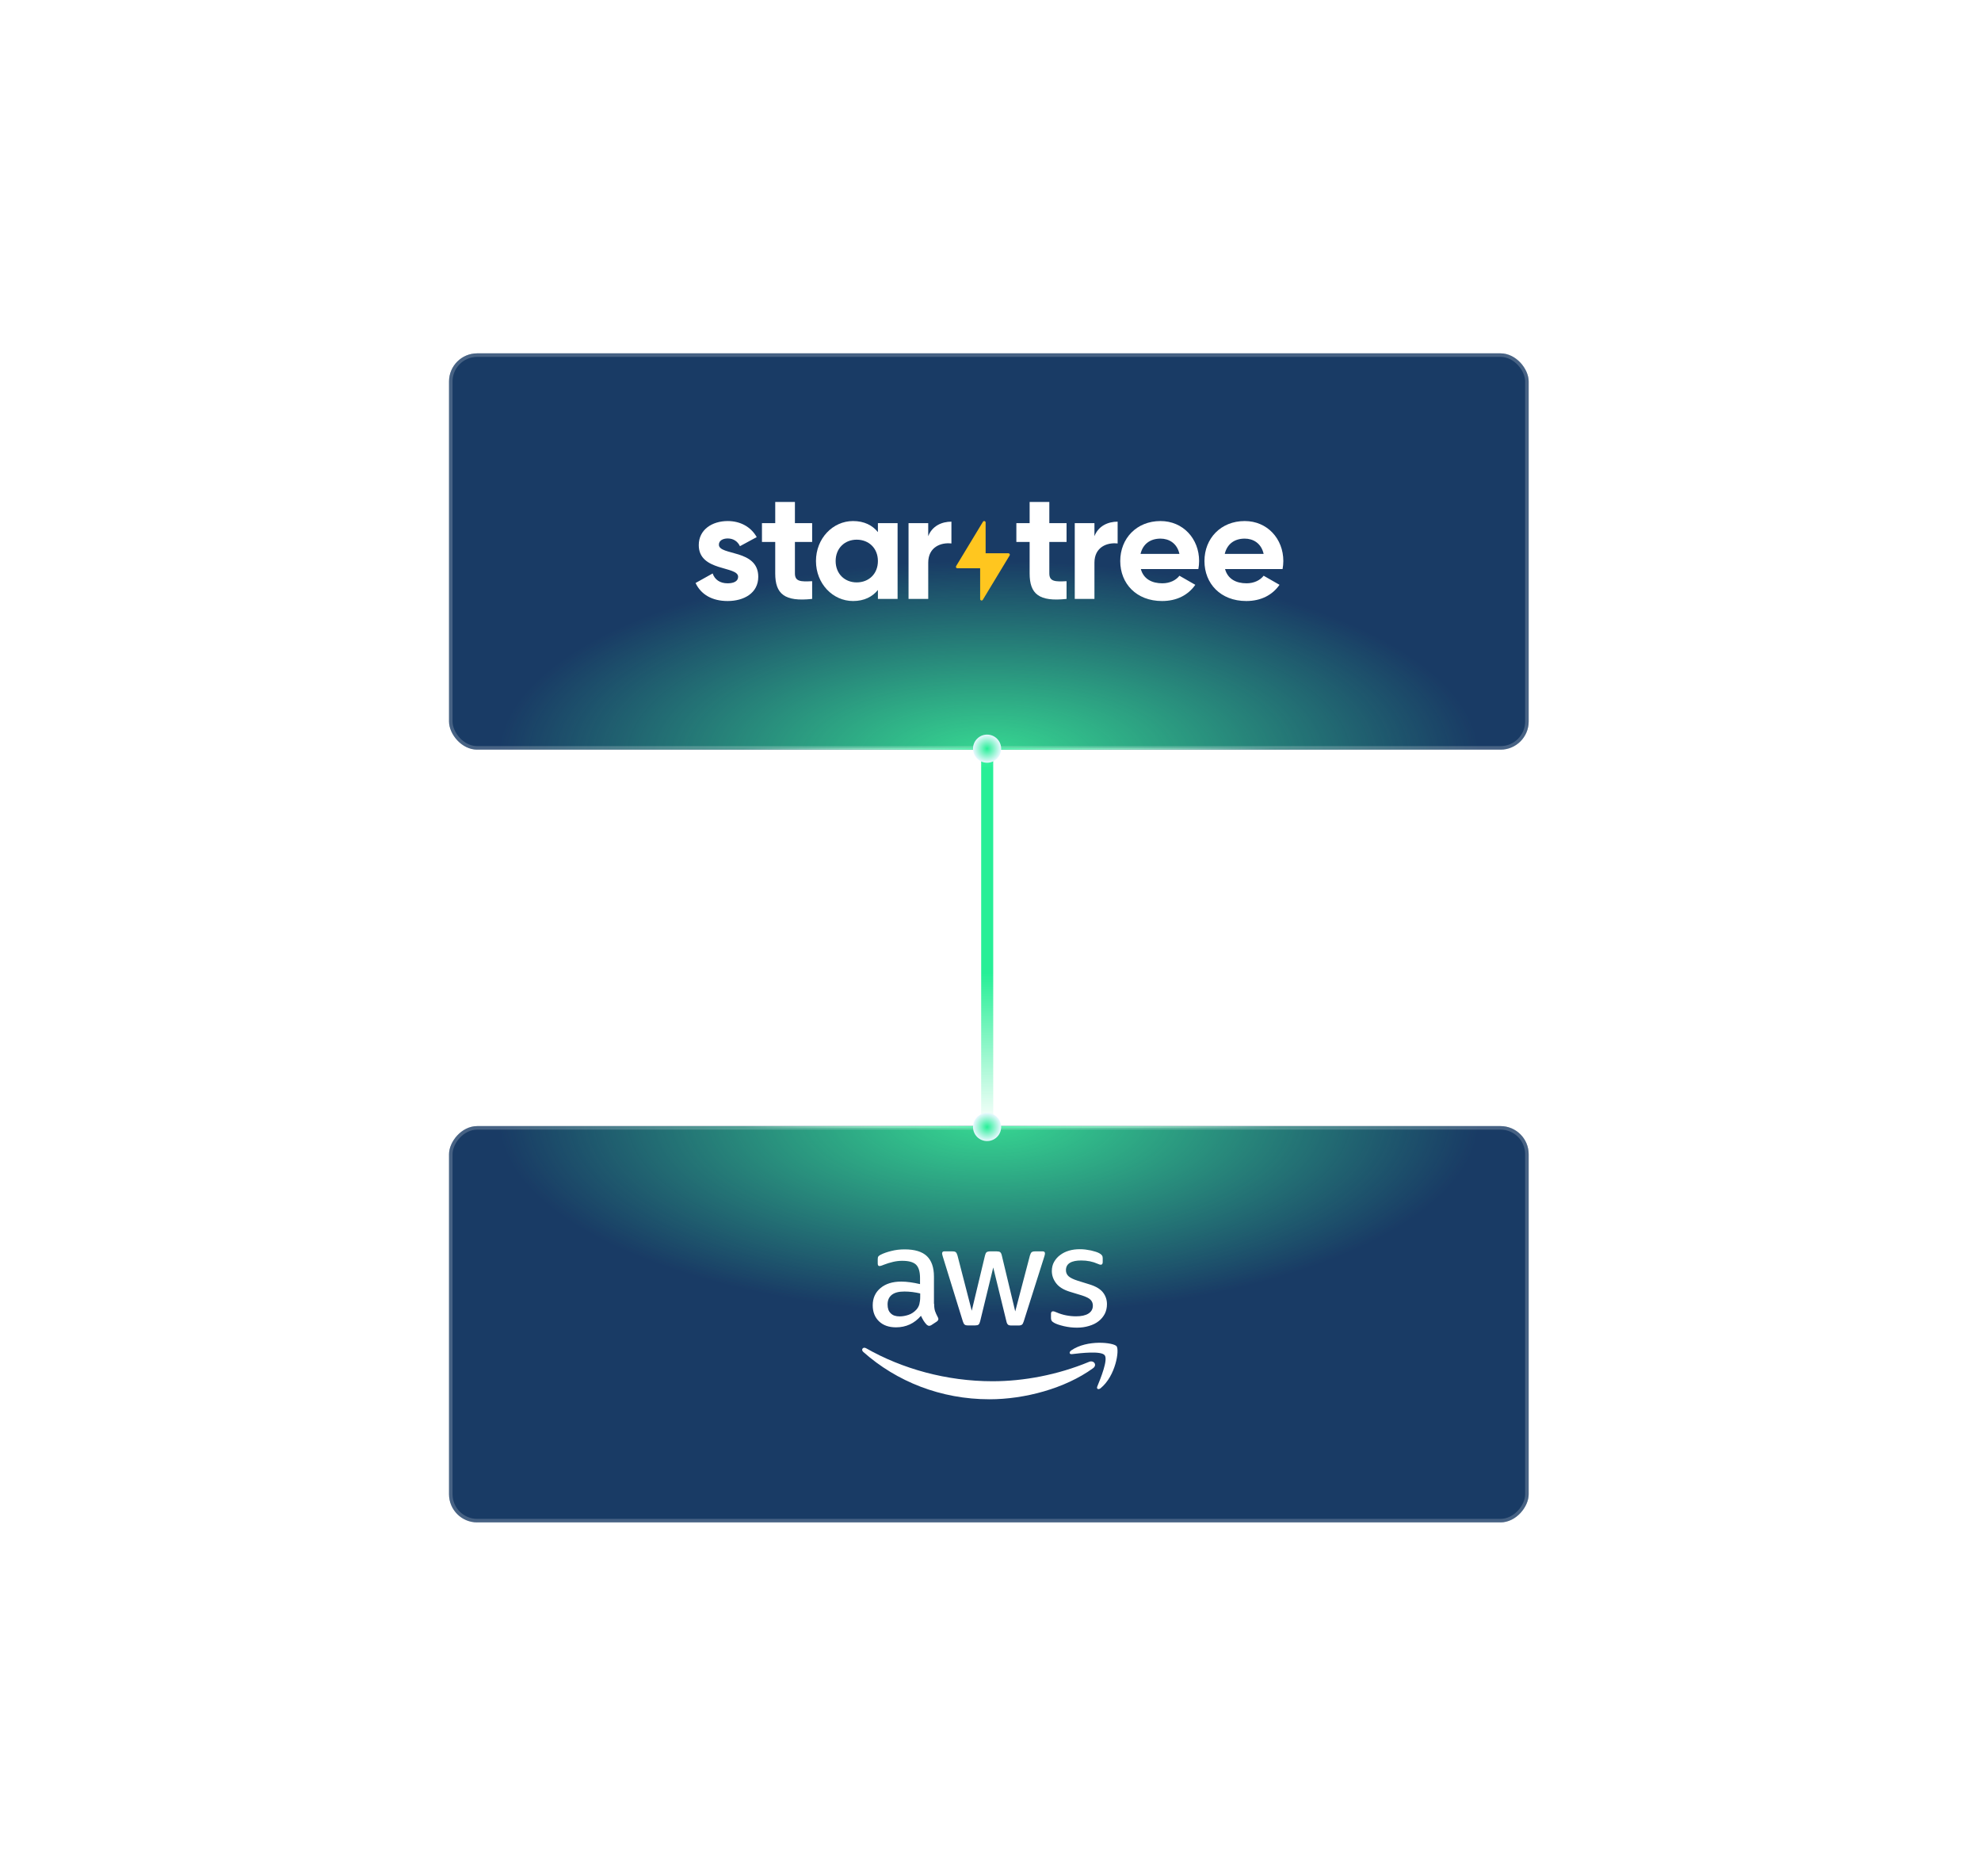
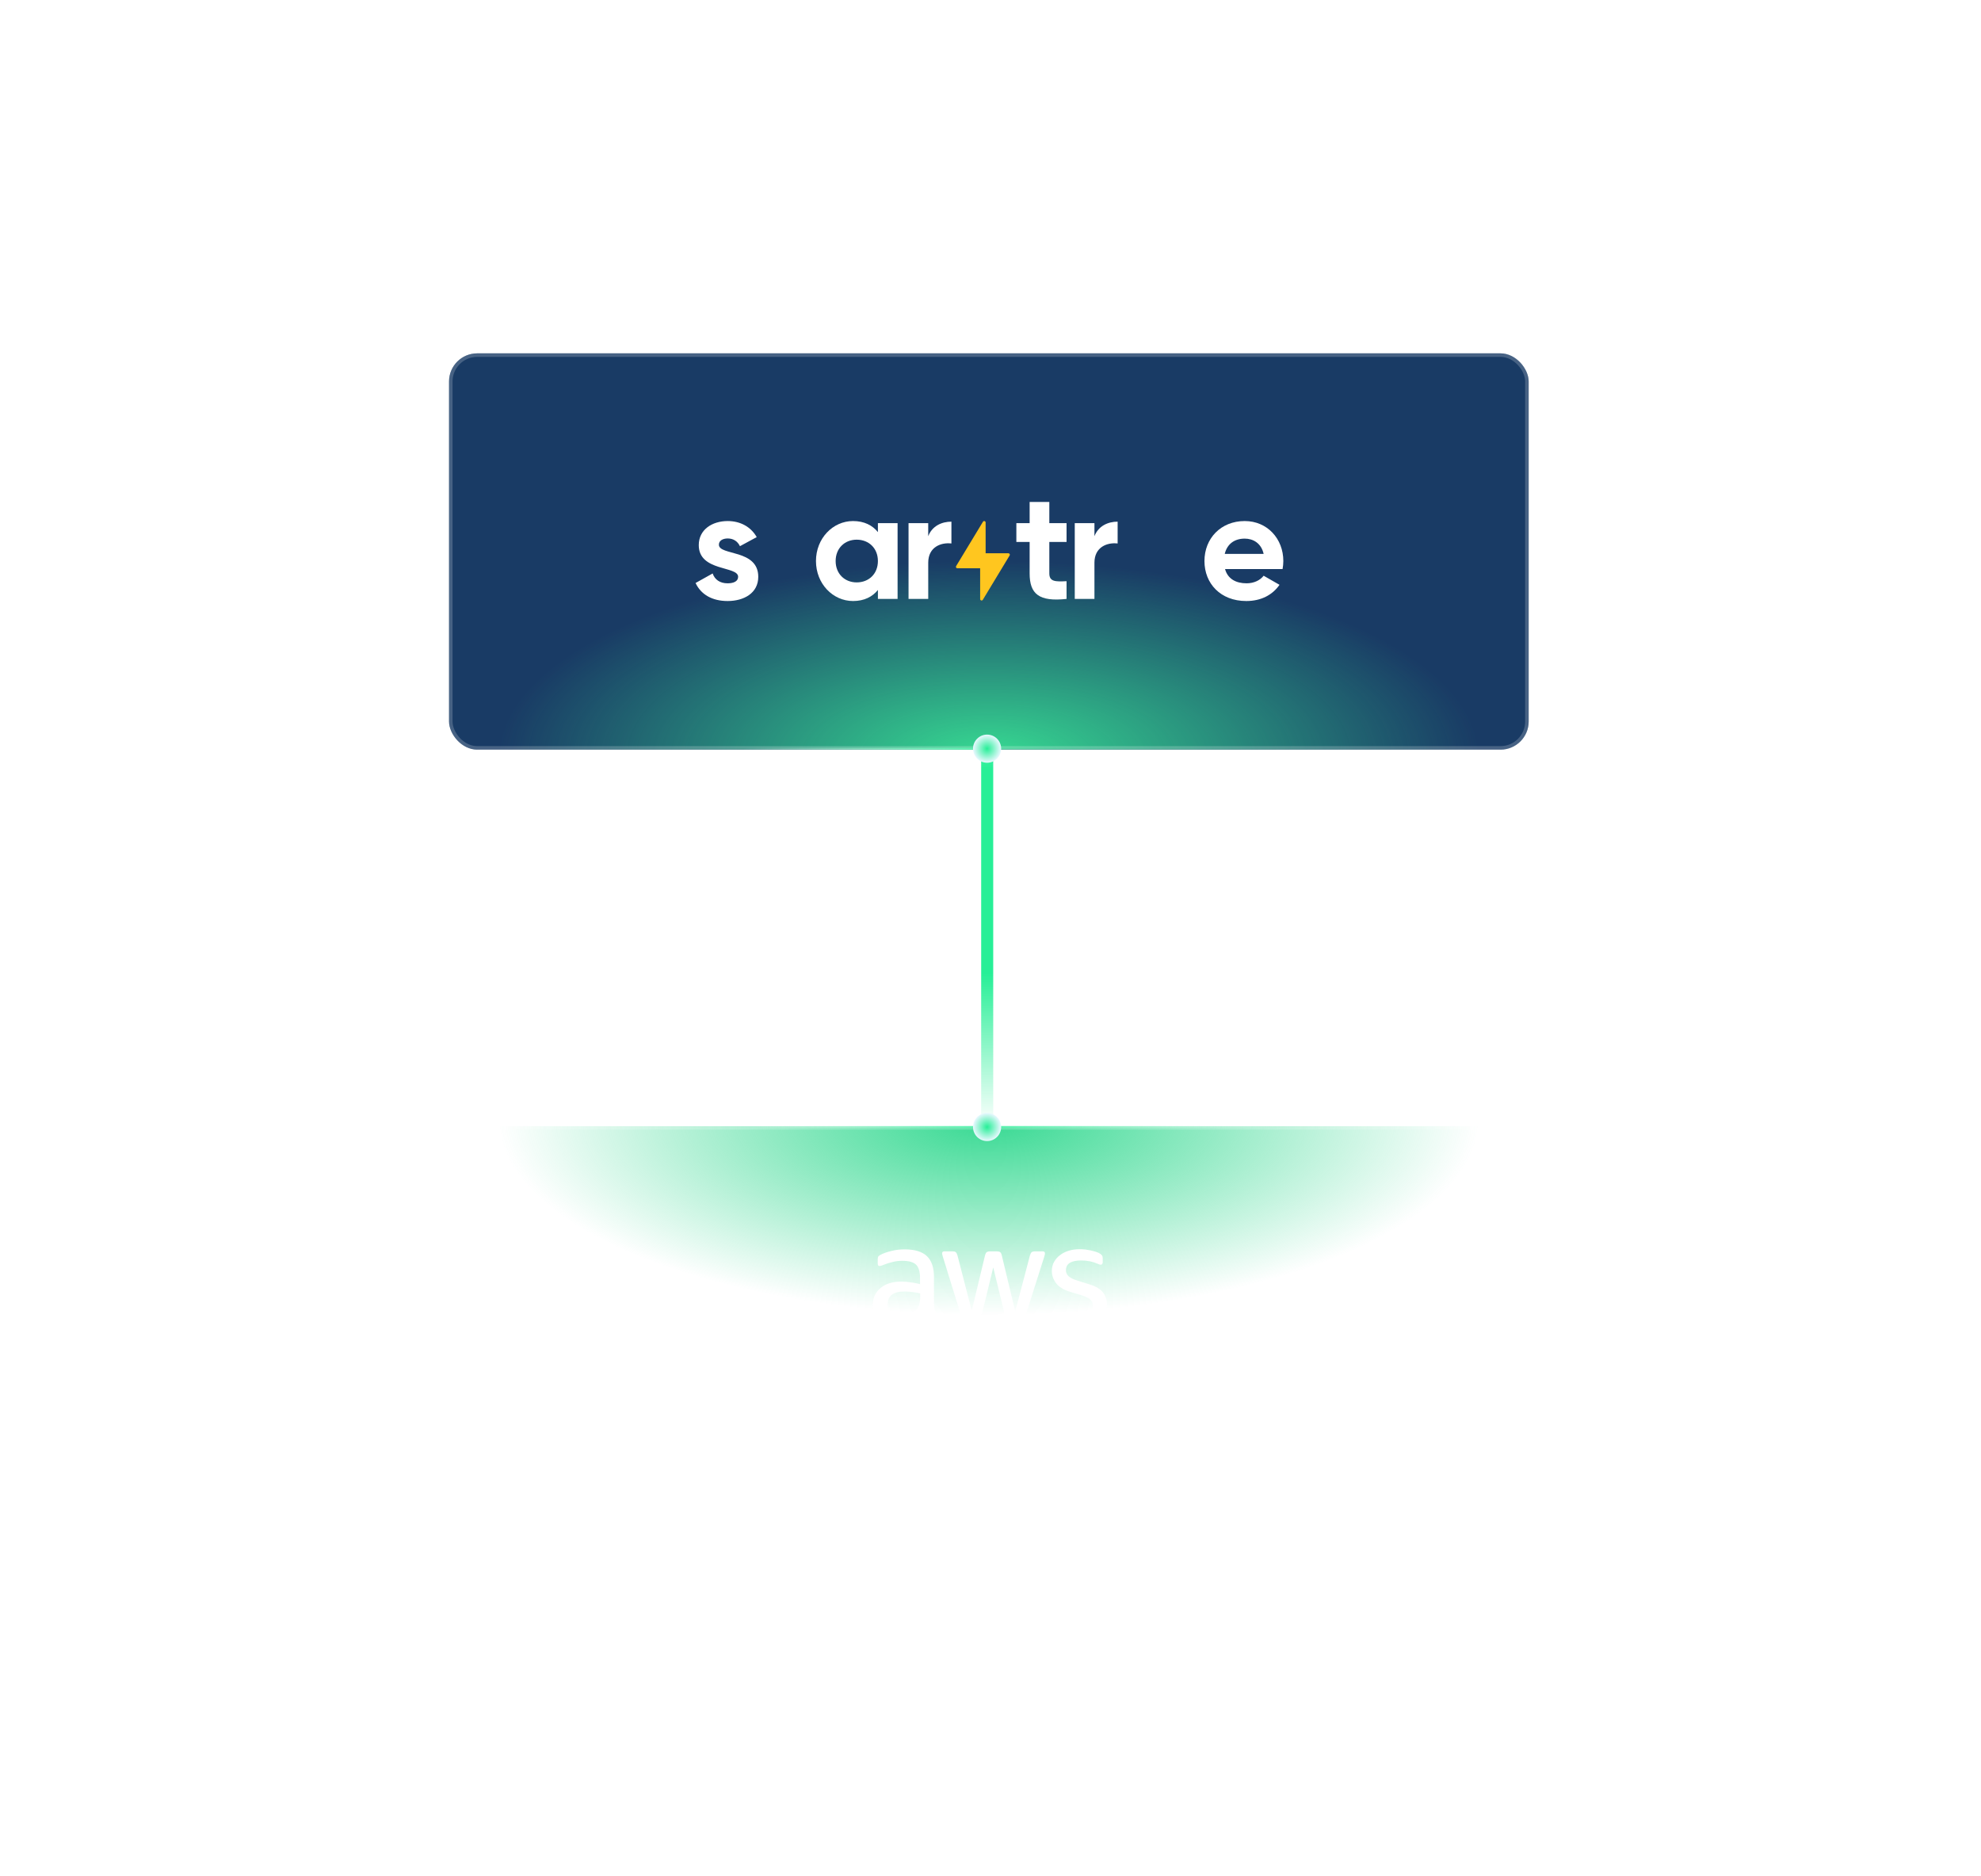
<svg xmlns="http://www.w3.org/2000/svg" width="600" height="568" viewBox="0 0 600 568" fill="none">
  <path d="M299 341L299 187" stroke="url(#paint0_linear_1203_7835)" stroke-width="3.651" stroke-linecap="round" />
  <g filter="url(#filter0_b_1203_7835)">
    <g clip-path="url(#clip0_1203_7835)">
      <rect x="136" y="107" width="327" height="120" rx="8.521" fill="#002654" />
      <rect x="136" y="107" width="327" height="120" rx="8.521" fill="white" fill-opacity="0.1" />
      <g filter="url(#filter1_f_1203_7835)">
        <ellipse cx="299.5" cy="228.733" rx="148.588" ry="58.889" fill="url(#paint1_radial_1203_7835)" />
      </g>
      <path d="M299.989 227L221.017 227" stroke="url(#paint2_linear_1203_7835)" stroke-width="1.065" />
-       <path d="M299.989 227H386.095" stroke="url(#paint3_linear_1203_7835)" stroke-width="1.065" />
      <path d="M229.661 174.66C229.661 179.614 225.318 182 220.373 182C215.753 182 212.33 180.073 210.67 176.541L215.845 173.651C216.492 175.535 218.063 176.634 220.373 176.634C222.271 176.634 223.562 175.992 223.562 174.661C223.559 171.311 211.64 173.147 211.64 165.073C211.64 160.395 215.66 157.78 220.417 157.78C224.16 157.78 227.394 159.477 229.195 162.642L224.112 165.394C223.418 163.926 222.125 163.055 220.415 163.055C218.936 163.055 217.735 163.697 217.735 164.939C217.74 168.328 229.661 166.22 229.661 174.66Z" fill="white" />
      <path d="M271.859 158.422V181.359H265.898V178.651C264.238 180.715 261.74 182 258.366 182C252.221 182 247.138 176.724 247.138 169.89C247.138 163.056 252.221 157.78 258.366 157.78C261.74 157.78 264.234 159.064 265.898 161.129V158.422H271.859ZM265.898 169.89C265.898 166.037 263.172 163.422 259.475 163.422C255.825 163.422 253.098 166.037 253.098 169.89C253.098 173.744 255.822 176.358 259.475 176.358C263.176 176.358 265.898 173.744 265.898 169.89Z" fill="white" />
      <path d="M288.164 157.966V164.571C285.068 164.204 281.14 165.58 281.14 170.397V181.359H275.176V158.422H281.137V162.367C282.338 159.248 285.25 157.966 288.164 157.966Z" fill="white" />
      <path d="M317.816 164.11V173.651C317.816 176.128 319.619 176.174 323.035 175.991V181.358C314.672 182.276 311.853 179.845 311.853 173.652V164.11H307.833V158.422H311.853V152H317.816V158.422H323.035V164.11H317.816Z" fill="white" />
      <path d="M338.506 157.966V164.571C335.41 164.204 331.482 165.58 331.482 170.397V181.359H325.521V158.422H331.482V162.367C332.683 159.248 335.594 157.966 338.506 157.966Z" fill="white" />
-       <path d="M352.05 176.633C354.36 176.633 356.208 175.67 357.225 174.339L362.03 177.091C359.859 180.211 356.393 182 351.957 182C344.194 182 339.296 176.724 339.296 169.89C339.296 163.056 344.241 157.78 351.495 157.78C358.334 157.78 363.186 163.147 363.186 169.89C363.182 170.706 363.105 171.521 362.955 172.323H345.535C346.363 175.349 348.908 176.633 352.05 176.633ZM357.225 167.734C356.486 164.431 353.99 163.102 351.495 163.102C348.307 163.102 346.135 164.799 345.442 167.734H357.225Z" fill="white" />
-       <path d="M377.555 176.633C379.866 176.633 381.714 175.67 382.73 174.339L387.536 177.091C385.364 180.211 381.899 182 377.463 182C369.7 182 364.802 176.724 364.802 169.89C364.802 163.056 369.746 157.78 377.001 157.78C383.84 157.78 388.691 163.147 388.691 169.89C388.687 170.706 388.61 171.521 388.46 172.323H371.04C371.872 175.349 374.413 176.633 377.555 176.633ZM382.73 167.734C381.991 164.431 379.496 163.102 377.001 163.102C373.812 163.102 371.641 164.799 370.947 167.734H382.73Z" fill="white" />
-       <path d="M240.762 164.11V173.651C240.762 176.128 242.564 176.174 245.981 175.991V181.358C237.617 182.276 234.798 179.845 234.798 173.652V164.11H230.781V158.422H234.801V152H240.762V158.422H245.981V164.11H240.762Z" fill="white" />
+       <path d="M377.555 176.633C379.866 176.633 381.714 175.67 382.73 174.339L387.536 177.091C385.364 180.211 381.899 182 377.463 182C369.7 182 364.802 176.724 364.802 169.89C364.802 163.056 369.746 157.78 377.001 157.78C383.84 157.78 388.691 163.147 388.691 169.89C388.687 170.706 388.61 171.521 388.46 172.323H371.04C371.872 175.349 374.413 176.633 377.555 176.633ZM382.73 167.734C381.991 164.431 379.496 163.102 377.001 163.102C373.812 163.102 371.641 164.799 370.947 167.734Z" fill="white" />
      <path d="M305.428 167.538H298.526L298.522 158.213C298.522 158.119 298.492 158.028 298.434 157.952C298.377 157.877 298.296 157.823 298.205 157.797C298.114 157.772 298.016 157.777 297.928 157.812C297.84 157.847 297.765 157.909 297.716 157.99L289.587 171.424C289.547 171.489 289.525 171.564 289.524 171.641C289.522 171.718 289.541 171.793 289.579 171.86C289.617 171.927 289.672 171.982 289.738 172.021C289.805 172.06 289.88 172.081 289.958 172.081H296.862L296.867 181.406C296.867 181.5 296.897 181.592 296.954 181.667C297.012 181.743 297.092 181.797 297.184 181.823C297.275 181.848 297.373 181.843 297.461 181.808C297.549 181.773 297.623 181.71 297.672 181.63L305.797 168.195C305.837 168.13 305.858 168.055 305.86 167.979C305.861 167.903 305.842 167.827 305.804 167.76C305.767 167.694 305.712 167.638 305.646 167.599C305.58 167.56 305.505 167.539 305.428 167.538V167.538Z" fill="#FFC61F" />
    </g>
    <rect x="136.533" y="107.533" width="325.935" height="118.935" rx="7.989" stroke="white" stroke-opacity="0.2" stroke-width="1.065" />
  </g>
  <g filter="url(#filter2_b_1203_7835)">
    <g clip-path="url(#clip1_1203_7835)">
-       <rect width="327" height="120" rx="8.521" transform="matrix(1 0 0 -1 136 461)" fill="#002654" />
      <rect width="327" height="120" rx="8.521" transform="matrix(1 0 0 -1 136 461)" fill="white" fill-opacity="0.1" />
      <g filter="url(#filter3_f_1203_7835)">
        <ellipse cx="148.588" cy="58.889" rx="148.588" ry="58.889" transform="matrix(1 0 0 -1 150.912 398.156)" fill="url(#paint4_radial_1203_7835)" />
      </g>
      <path d="M299.989 341L221.017 341" stroke="url(#paint5_linear_1203_7835)" stroke-width="1.065" />
      <path d="M299.989 341H386.095" stroke="url(#paint6_linear_1203_7835)" stroke-width="1.065" />
      <g clip-path="url(#clip2_1203_7835)">
        <path d="M282.925 394.782C282.925 395.717 283.028 396.476 283.208 397.032C283.414 397.588 283.671 398.194 284.031 398.851C284.16 399.054 284.212 399.256 284.212 399.433C284.212 399.686 284.057 399.938 283.723 400.191L282.102 401.253C281.871 401.404 281.639 401.48 281.433 401.48C281.176 401.48 280.919 401.354 280.662 401.126C280.302 400.747 279.993 400.343 279.736 399.938C279.478 399.509 279.221 399.028 278.938 398.447C276.932 400.772 274.411 401.935 271.375 401.935C269.215 401.935 267.491 401.328 266.231 400.115C264.97 398.902 264.327 397.284 264.327 395.262C264.327 393.114 265.099 391.37 266.668 390.056C268.237 388.742 270.321 388.084 272.97 388.084C273.845 388.084 274.745 388.16 275.697 388.287C276.649 388.413 277.626 388.615 278.655 388.843V386.998C278.655 385.077 278.244 383.737 277.446 382.954C276.623 382.17 275.234 381.791 273.253 381.791C272.353 381.791 271.427 381.892 270.475 382.12C269.523 382.347 268.597 382.625 267.697 382.979C267.285 383.156 266.977 383.257 266.797 383.308C266.617 383.358 266.488 383.383 266.385 383.383C266.025 383.383 265.845 383.131 265.845 382.6V381.361C265.845 380.957 265.896 380.654 266.025 380.477C266.154 380.3 266.385 380.123 266.745 379.946C267.646 379.491 268.726 379.112 269.986 378.809C271.247 378.48 272.584 378.328 273.999 378.328C277.06 378.328 279.298 379.011 280.739 380.376C282.154 381.74 282.874 383.813 282.874 386.593V394.782H282.925ZM272.482 398.624C273.33 398.624 274.205 398.472 275.131 398.169C276.057 397.866 276.88 397.31 277.575 396.551C277.986 396.071 278.295 395.54 278.449 394.934C278.604 394.327 278.707 393.594 278.707 392.735V391.673C277.961 391.497 277.163 391.345 276.34 391.244C275.517 391.143 274.72 391.092 273.922 391.092C272.199 391.092 270.938 391.421 270.089 392.103C269.24 392.786 268.829 393.746 268.829 395.01C268.829 396.198 269.137 397.082 269.781 397.689C270.398 398.321 271.298 398.624 272.482 398.624ZM293.138 401.354C292.675 401.354 292.366 401.278 292.16 401.101C291.954 400.949 291.774 400.595 291.62 400.115L285.575 380.578C285.421 380.072 285.343 379.744 285.343 379.567C285.343 379.162 285.549 378.935 285.961 378.935H288.482C288.97 378.935 289.305 379.011 289.485 379.188C289.691 379.339 289.845 379.693 289.999 380.173L294.321 396.905L298.334 380.173C298.462 379.668 298.617 379.339 298.823 379.188C299.028 379.036 299.389 378.935 299.852 378.935H301.909C302.398 378.935 302.733 379.011 302.938 379.188C303.144 379.339 303.324 379.693 303.427 380.173L307.491 397.108L311.942 380.173C312.096 379.668 312.276 379.339 312.456 379.188C312.662 379.036 312.996 378.935 313.459 378.935H315.852C316.263 378.935 316.495 379.137 316.495 379.567C316.495 379.693 316.469 379.82 316.443 379.971C316.418 380.123 316.366 380.325 316.263 380.603L310.064 400.14C309.91 400.646 309.729 400.975 309.524 401.126C309.318 401.278 308.983 401.379 308.546 401.379H306.334C305.845 401.379 305.511 401.303 305.305 401.126C305.099 400.949 304.919 400.621 304.816 400.115L300.829 383.813L296.868 400.09C296.739 400.595 296.585 400.924 296.379 401.101C296.173 401.278 295.813 401.354 295.35 401.354H293.138ZM326.193 402.036C324.855 402.036 323.517 401.884 322.231 401.581C320.945 401.278 319.942 400.949 319.273 400.57C318.861 400.343 318.578 400.09 318.476 399.862C318.373 399.635 318.321 399.382 318.321 399.155V397.866C318.321 397.335 318.527 397.082 318.913 397.082C319.067 397.082 319.221 397.108 319.376 397.158C319.53 397.209 319.762 397.31 320.019 397.411C320.894 397.79 321.845 398.093 322.849 398.295C323.877 398.498 324.881 398.599 325.91 398.599C327.53 398.599 328.791 398.321 329.665 397.765C330.54 397.209 331.003 396.4 331.003 395.364C331.003 394.656 330.771 394.075 330.308 393.594C329.845 393.114 328.971 392.684 327.71 392.28L323.98 391.143C322.103 390.561 320.713 389.702 319.865 388.565C319.016 387.453 318.578 386.214 318.578 384.9C318.578 383.838 318.81 382.903 319.273 382.094C319.736 381.286 320.353 380.578 321.125 380.022C321.897 379.44 322.771 379.011 323.8 378.708C324.829 378.404 325.91 378.278 327.041 378.278C327.607 378.278 328.199 378.303 328.765 378.379C329.357 378.455 329.897 378.556 330.437 378.657C330.951 378.783 331.44 378.91 331.903 379.061C332.366 379.213 332.726 379.365 332.984 379.516C333.344 379.718 333.601 379.921 333.755 380.148C333.91 380.35 333.987 380.628 333.987 380.982V382.17C333.987 382.701 333.781 382.979 333.395 382.979C333.189 382.979 332.855 382.878 332.418 382.676C330.951 382.018 329.305 381.69 327.479 381.69C326.013 381.69 324.855 381.917 324.058 382.398C323.26 382.878 322.849 383.611 322.849 384.647C322.849 385.355 323.106 385.961 323.62 386.442C324.135 386.922 325.086 387.402 326.45 387.832L330.103 388.969C331.955 389.55 333.292 390.359 334.09 391.395C334.887 392.432 335.273 393.62 335.273 394.934C335.273 396.021 335.042 397.006 334.604 397.866C334.141 398.725 333.524 399.483 332.726 400.09C331.929 400.722 330.977 401.177 329.871 401.505C328.714 401.859 327.505 402.036 326.193 402.036Z" fill="white" />
        <path fill-rule="evenodd" clip-rule="evenodd" d="M331.054 414.32C322.591 420.462 310.295 423.722 299.723 423.722C284.906 423.722 271.555 418.338 261.472 409.391C260.674 408.683 261.394 407.723 262.346 408.279C273.253 414.497 286.706 418.263 300.623 418.263C310.012 418.263 320.327 416.342 329.819 412.399C331.234 411.767 332.443 413.309 331.054 414.32Z" fill="white" />
        <path fill-rule="evenodd" clip-rule="evenodd" d="M334.579 410.377C333.498 409.012 327.427 409.72 324.675 410.048C323.852 410.149 323.723 409.442 324.469 408.911C329.305 405.575 337.254 406.535 338.18 407.647C339.106 408.784 337.923 416.594 333.395 420.335C332.701 420.916 332.032 420.613 332.341 419.855C333.37 417.353 335.659 411.716 334.579 410.377Z" fill="white" />
      </g>
    </g>
    <rect x="0.533" y="-0.533" width="325.935" height="118.935" rx="7.989" transform="matrix(1 0 0 -1 136 459.935)" stroke="white" stroke-opacity="0.2" stroke-width="1.065" />
  </g>
  <g filter="url(#filter4_dddddd_1203_7835)">
    <circle cx="298.967" cy="226.71" r="4.261" fill="url(#paint7_radial_1203_7835)" />
  </g>
  <g filter="url(#filter5_dddddd_1203_7835)">
    <circle cx="298.967" cy="341.27" r="4.261" fill="url(#paint8_radial_1203_7835)" />
  </g>
  <defs>
    <filter id="filter0_b_1203_7835" x="29.485" y="0.485" width="540.029" height="333.029" filterUnits="userSpaceOnUse" color-interpolation-filters="sRGB">
      <feFlood flood-opacity="0" result="BackgroundImageFix" />
      <feGaussianBlur in="BackgroundImageFix" stdDeviation="53.257" />
      <feComposite in2="SourceAlpha" operator="in" result="effect1_backgroundBlur_1203_7835" />
      <feBlend mode="normal" in="SourceGraphic" in2="effect1_backgroundBlur_1203_7835" result="shape" />
    </filter>
    <filter id="filter1_f_1203_7835" x="97.655" y="116.586" width="403.69" height="224.293" filterUnits="userSpaceOnUse" color-interpolation-filters="sRGB">
      <feFlood flood-opacity="0" result="BackgroundImageFix" />
      <feBlend mode="normal" in="SourceGraphic" in2="BackgroundImageFix" result="shape" />
      <feGaussianBlur stdDeviation="26.629" result="effect1_foregroundBlur_1203_7835" />
    </filter>
    <filter id="filter2_b_1203_7835" x="29.485" y="234.485" width="540.029" height="333.029" filterUnits="userSpaceOnUse" color-interpolation-filters="sRGB">
      <feFlood flood-opacity="0" result="BackgroundImageFix" />
      <feGaussianBlur in="BackgroundImageFix" stdDeviation="53.257" />
      <feComposite in2="SourceAlpha" operator="in" result="effect1_backgroundBlur_1203_7835" />
      <feBlend mode="normal" in="SourceGraphic" in2="effect1_backgroundBlur_1203_7835" result="shape" />
    </filter>
    <filter id="filter3_f_1203_7835" x="97.655" y="227.12" width="403.69" height="224.293" filterUnits="userSpaceOnUse" color-interpolation-filters="sRGB">
      <feFlood flood-opacity="0" result="BackgroundImageFix" />
      <feBlend mode="normal" in="SourceGraphic" in2="BackgroundImageFix" result="shape" />
      <feGaussianBlur stdDeviation="26.629" result="effect1_foregroundBlur_1203_7835" />
    </filter>
    <filter id="filter4_dddddd_1203_7835" x="268.08" y="195.823" width="61.775" height="61.775" filterUnits="userSpaceOnUse" color-interpolation-filters="sRGB">
      <feFlood flood-opacity="0" result="BackgroundImageFix" />
      <feColorMatrix in="SourceAlpha" type="matrix" values="0 0 0 0 0 0 0 0 0 0 0 0 0 0 0 0 0 0 127 0" result="hardAlpha" />
      <feOffset />
      <feGaussianBlur stdDeviation="0.317" />
      <feColorMatrix type="matrix" values="0 0 0 0 1 0 0 0 0 1 0 0 0 0 1 0 0 0 1 0" />
      <feBlend mode="normal" in2="BackgroundImageFix" result="effect1_dropShadow_1203_7835" />
      <feColorMatrix in="SourceAlpha" type="matrix" values="0 0 0 0 0 0 0 0 0 0 0 0 0 0 0 0 0 0 127 0" result="hardAlpha" />
      <feOffset />
      <feGaussianBlur stdDeviation="0.634" />
      <feColorMatrix type="matrix" values="0 0 0 0 1 0 0 0 0 1 0 0 0 0 1 0 0 0 1 0" />
      <feBlend mode="normal" in2="effect1_dropShadow_1203_7835" result="effect2_dropShadow_1203_7835" />
      <feColorMatrix in="SourceAlpha" type="matrix" values="0 0 0 0 0 0 0 0 0 0 0 0 0 0 0 0 0 0 127 0" result="hardAlpha" />
      <feOffset />
      <feGaussianBlur stdDeviation="2.219" />
      <feColorMatrix type="matrix" values="0 0 0 0 1 0 0 0 0 1 0 0 0 0 1 0 0 0 1 0" />
      <feBlend mode="normal" in2="effect2_dropShadow_1203_7835" result="effect3_dropShadow_1203_7835" />
      <feColorMatrix in="SourceAlpha" type="matrix" values="0 0 0 0 0 0 0 0 0 0 0 0 0 0 0 0 0 0 127 0" result="hardAlpha" />
      <feOffset />
      <feGaussianBlur stdDeviation="4.438" />
      <feColorMatrix type="matrix" values="0 0 0 0 0.153 0 0 0 0 0.937 0 0 0 0 0.592 0 0 0 1 0" />
      <feBlend mode="normal" in2="effect3_dropShadow_1203_7835" result="effect4_dropShadow_1203_7835" />
      <feColorMatrix in="SourceAlpha" type="matrix" values="0 0 0 0 0 0 0 0 0 0 0 0 0 0 0 0 0 0 127 0" result="hardAlpha" />
      <feOffset />
      <feGaussianBlur stdDeviation="7.608" />
      <feColorMatrix type="matrix" values="0 0 0 0 0.153 0 0 0 0 0.937 0 0 0 0 0.592 0 0 0 1 0" />
      <feBlend mode="normal" in2="effect4_dropShadow_1203_7835" result="effect5_dropShadow_1203_7835" />
      <feColorMatrix in="SourceAlpha" type="matrix" values="0 0 0 0 0 0 0 0 0 0 0 0 0 0 0 0 0 0 127 0" result="hardAlpha" />
      <feOffset />
      <feGaussianBlur stdDeviation="13.313" />
      <feColorMatrix type="matrix" values="0 0 0 0 0.153 0 0 0 0 0.937 0 0 0 0 0.592 0 0 0 1 0" />
      <feBlend mode="normal" in2="effect5_dropShadow_1203_7835" result="effect6_dropShadow_1203_7835" />
      <feBlend mode="normal" in="SourceGraphic" in2="effect6_dropShadow_1203_7835" result="shape" />
    </filter>
    <filter id="filter5_dddddd_1203_7835" x="268.08" y="310.383" width="61.775" height="61.775" filterUnits="userSpaceOnUse" color-interpolation-filters="sRGB">
      <feFlood flood-opacity="0" result="BackgroundImageFix" />
      <feColorMatrix in="SourceAlpha" type="matrix" values="0 0 0 0 0 0 0 0 0 0 0 0 0 0 0 0 0 0 127 0" result="hardAlpha" />
      <feOffset />
      <feGaussianBlur stdDeviation="0.317" />
      <feColorMatrix type="matrix" values="0 0 0 0 1 0 0 0 0 1 0 0 0 0 1 0 0 0 1 0" />
      <feBlend mode="normal" in2="BackgroundImageFix" result="effect1_dropShadow_1203_7835" />
      <feColorMatrix in="SourceAlpha" type="matrix" values="0 0 0 0 0 0 0 0 0 0 0 0 0 0 0 0 0 0 127 0" result="hardAlpha" />
      <feOffset />
      <feGaussianBlur stdDeviation="0.634" />
      <feColorMatrix type="matrix" values="0 0 0 0 1 0 0 0 0 1 0 0 0 0 1 0 0 0 1 0" />
      <feBlend mode="normal" in2="effect1_dropShadow_1203_7835" result="effect2_dropShadow_1203_7835" />
      <feColorMatrix in="SourceAlpha" type="matrix" values="0 0 0 0 0 0 0 0 0 0 0 0 0 0 0 0 0 0 127 0" result="hardAlpha" />
      <feOffset />
      <feGaussianBlur stdDeviation="2.219" />
      <feColorMatrix type="matrix" values="0 0 0 0 1 0 0 0 0 1 0 0 0 0 1 0 0 0 1 0" />
      <feBlend mode="normal" in2="effect2_dropShadow_1203_7835" result="effect3_dropShadow_1203_7835" />
      <feColorMatrix in="SourceAlpha" type="matrix" values="0 0 0 0 0 0 0 0 0 0 0 0 0 0 0 0 0 0 127 0" result="hardAlpha" />
      <feOffset />
      <feGaussianBlur stdDeviation="4.438" />
      <feColorMatrix type="matrix" values="0 0 0 0 0.153 0 0 0 0 0.937 0 0 0 0 0.592 0 0 0 1 0" />
      <feBlend mode="normal" in2="effect3_dropShadow_1203_7835" result="effect4_dropShadow_1203_7835" />
      <feColorMatrix in="SourceAlpha" type="matrix" values="0 0 0 0 0 0 0 0 0 0 0 0 0 0 0 0 0 0 127 0" result="hardAlpha" />
      <feOffset />
      <feGaussianBlur stdDeviation="7.608" />
      <feColorMatrix type="matrix" values="0 0 0 0 0.153 0 0 0 0 0.937 0 0 0 0 0.592 0 0 0 1 0" />
      <feBlend mode="normal" in2="effect4_dropShadow_1203_7835" result="effect5_dropShadow_1203_7835" />
      <feColorMatrix in="SourceAlpha" type="matrix" values="0 0 0 0 0 0 0 0 0 0 0 0 0 0 0 0 0 0 127 0" result="hardAlpha" />
      <feOffset />
      <feGaussianBlur stdDeviation="13.313" />
      <feColorMatrix type="matrix" values="0 0 0 0 0.153 0 0 0 0 0.937 0 0 0 0 0.592 0 0 0 1 0" />
      <feBlend mode="normal" in2="effect5_dropShadow_1203_7835" result="effect6_dropShadow_1203_7835" />
      <feBlend mode="normal" in="SourceGraphic" in2="effect6_dropShadow_1203_7835" result="shape" />
    </filter>
    <linearGradient id="paint0_linear_1203_7835" x1="299.5" y1="187" x2="299.5" y2="341" gradientUnits="userSpaceOnUse">
      <stop stop-color="#27EF97" stop-opacity="0" />
      <stop offset="0.3" stop-color="#27EF97" />
      <stop offset="0.7" stop-color="#27EF97" />
      <stop offset="1" stop-color="#27EF97" stop-opacity="0" />
    </linearGradient>
    <radialGradient id="paint1_radial_1203_7835" cx="0" cy="0" r="1" gradientUnits="userSpaceOnUse" gradientTransform="translate(299.5 228.733) rotate(90) scale(58.889 148.588)">
      <stop stop-color="#37D992" />
      <stop offset="1" stop-color="#37D992" stop-opacity="0" />
    </radialGradient>
    <linearGradient id="paint2_linear_1203_7835" x1="225.138" y1="226.001" x2="299.989" y2="226.001" gradientUnits="userSpaceOnUse">
      <stop stop-color="white" stop-opacity="0" />
      <stop offset="1" stop-color="#27EF97" />
    </linearGradient>
    <linearGradient id="paint3_linear_1203_7835" x1="386.095" y1="228" x2="299.989" y2="228" gradientUnits="userSpaceOnUse">
      <stop stop-color="white" stop-opacity="0" />
      <stop offset="1" stop-color="#27EF97" />
    </linearGradient>
    <radialGradient id="paint4_radial_1203_7835" cx="0" cy="0" r="1" gradientUnits="userSpaceOnUse" gradientTransform="translate(148.588 58.889) rotate(90) scale(58.889 148.588)">
      <stop stop-color="#37D992" />
      <stop offset="1" stop-color="#37D992" stop-opacity="0" />
    </radialGradient>
    <linearGradient id="paint5_linear_1203_7835" x1="225.138" y1="341.999" x2="299.989" y2="341.999" gradientUnits="userSpaceOnUse">
      <stop stop-color="white" stop-opacity="0" />
      <stop offset="1" stop-color="#27EF97" />
    </linearGradient>
    <linearGradient id="paint6_linear_1203_7835" x1="386.095" y1="340" x2="299.989" y2="340" gradientUnits="userSpaceOnUse">
      <stop stop-color="white" stop-opacity="0" />
      <stop offset="1" stop-color="#27EF97" />
    </linearGradient>
    <radialGradient id="paint7_radial_1203_7835" cx="0" cy="0" r="1" gradientUnits="userSpaceOnUse" gradientTransform="translate(298.967 226.71) rotate(90) scale(4.261)">
      <stop stop-color="#27EF97" />
      <stop offset="1" stop-color="#E9F8FF" />
    </radialGradient>
    <radialGradient id="paint8_radial_1203_7835" cx="0" cy="0" r="1" gradientUnits="userSpaceOnUse" gradientTransform="translate(298.967 341.27) rotate(90) scale(4.261)">
      <stop stop-color="#27EF97" />
      <stop offset="1" stop-color="#E9F8FF" />
    </radialGradient>
    <clipPath id="clip0_1203_7835">
      <rect x="136" y="107" width="327" height="120" rx="8.521" fill="white" />
    </clipPath>
    <clipPath id="clip1_1203_7835">
      <rect width="327" height="120" rx="8.521" transform="matrix(1 0 0 -1 136 461)" fill="white" />
    </clipPath>
    <clipPath id="clip2_1203_7835">
      <rect width="78.2" height="46" fill="white" transform="translate(260.7 378)" />
    </clipPath>
  </defs>
</svg>